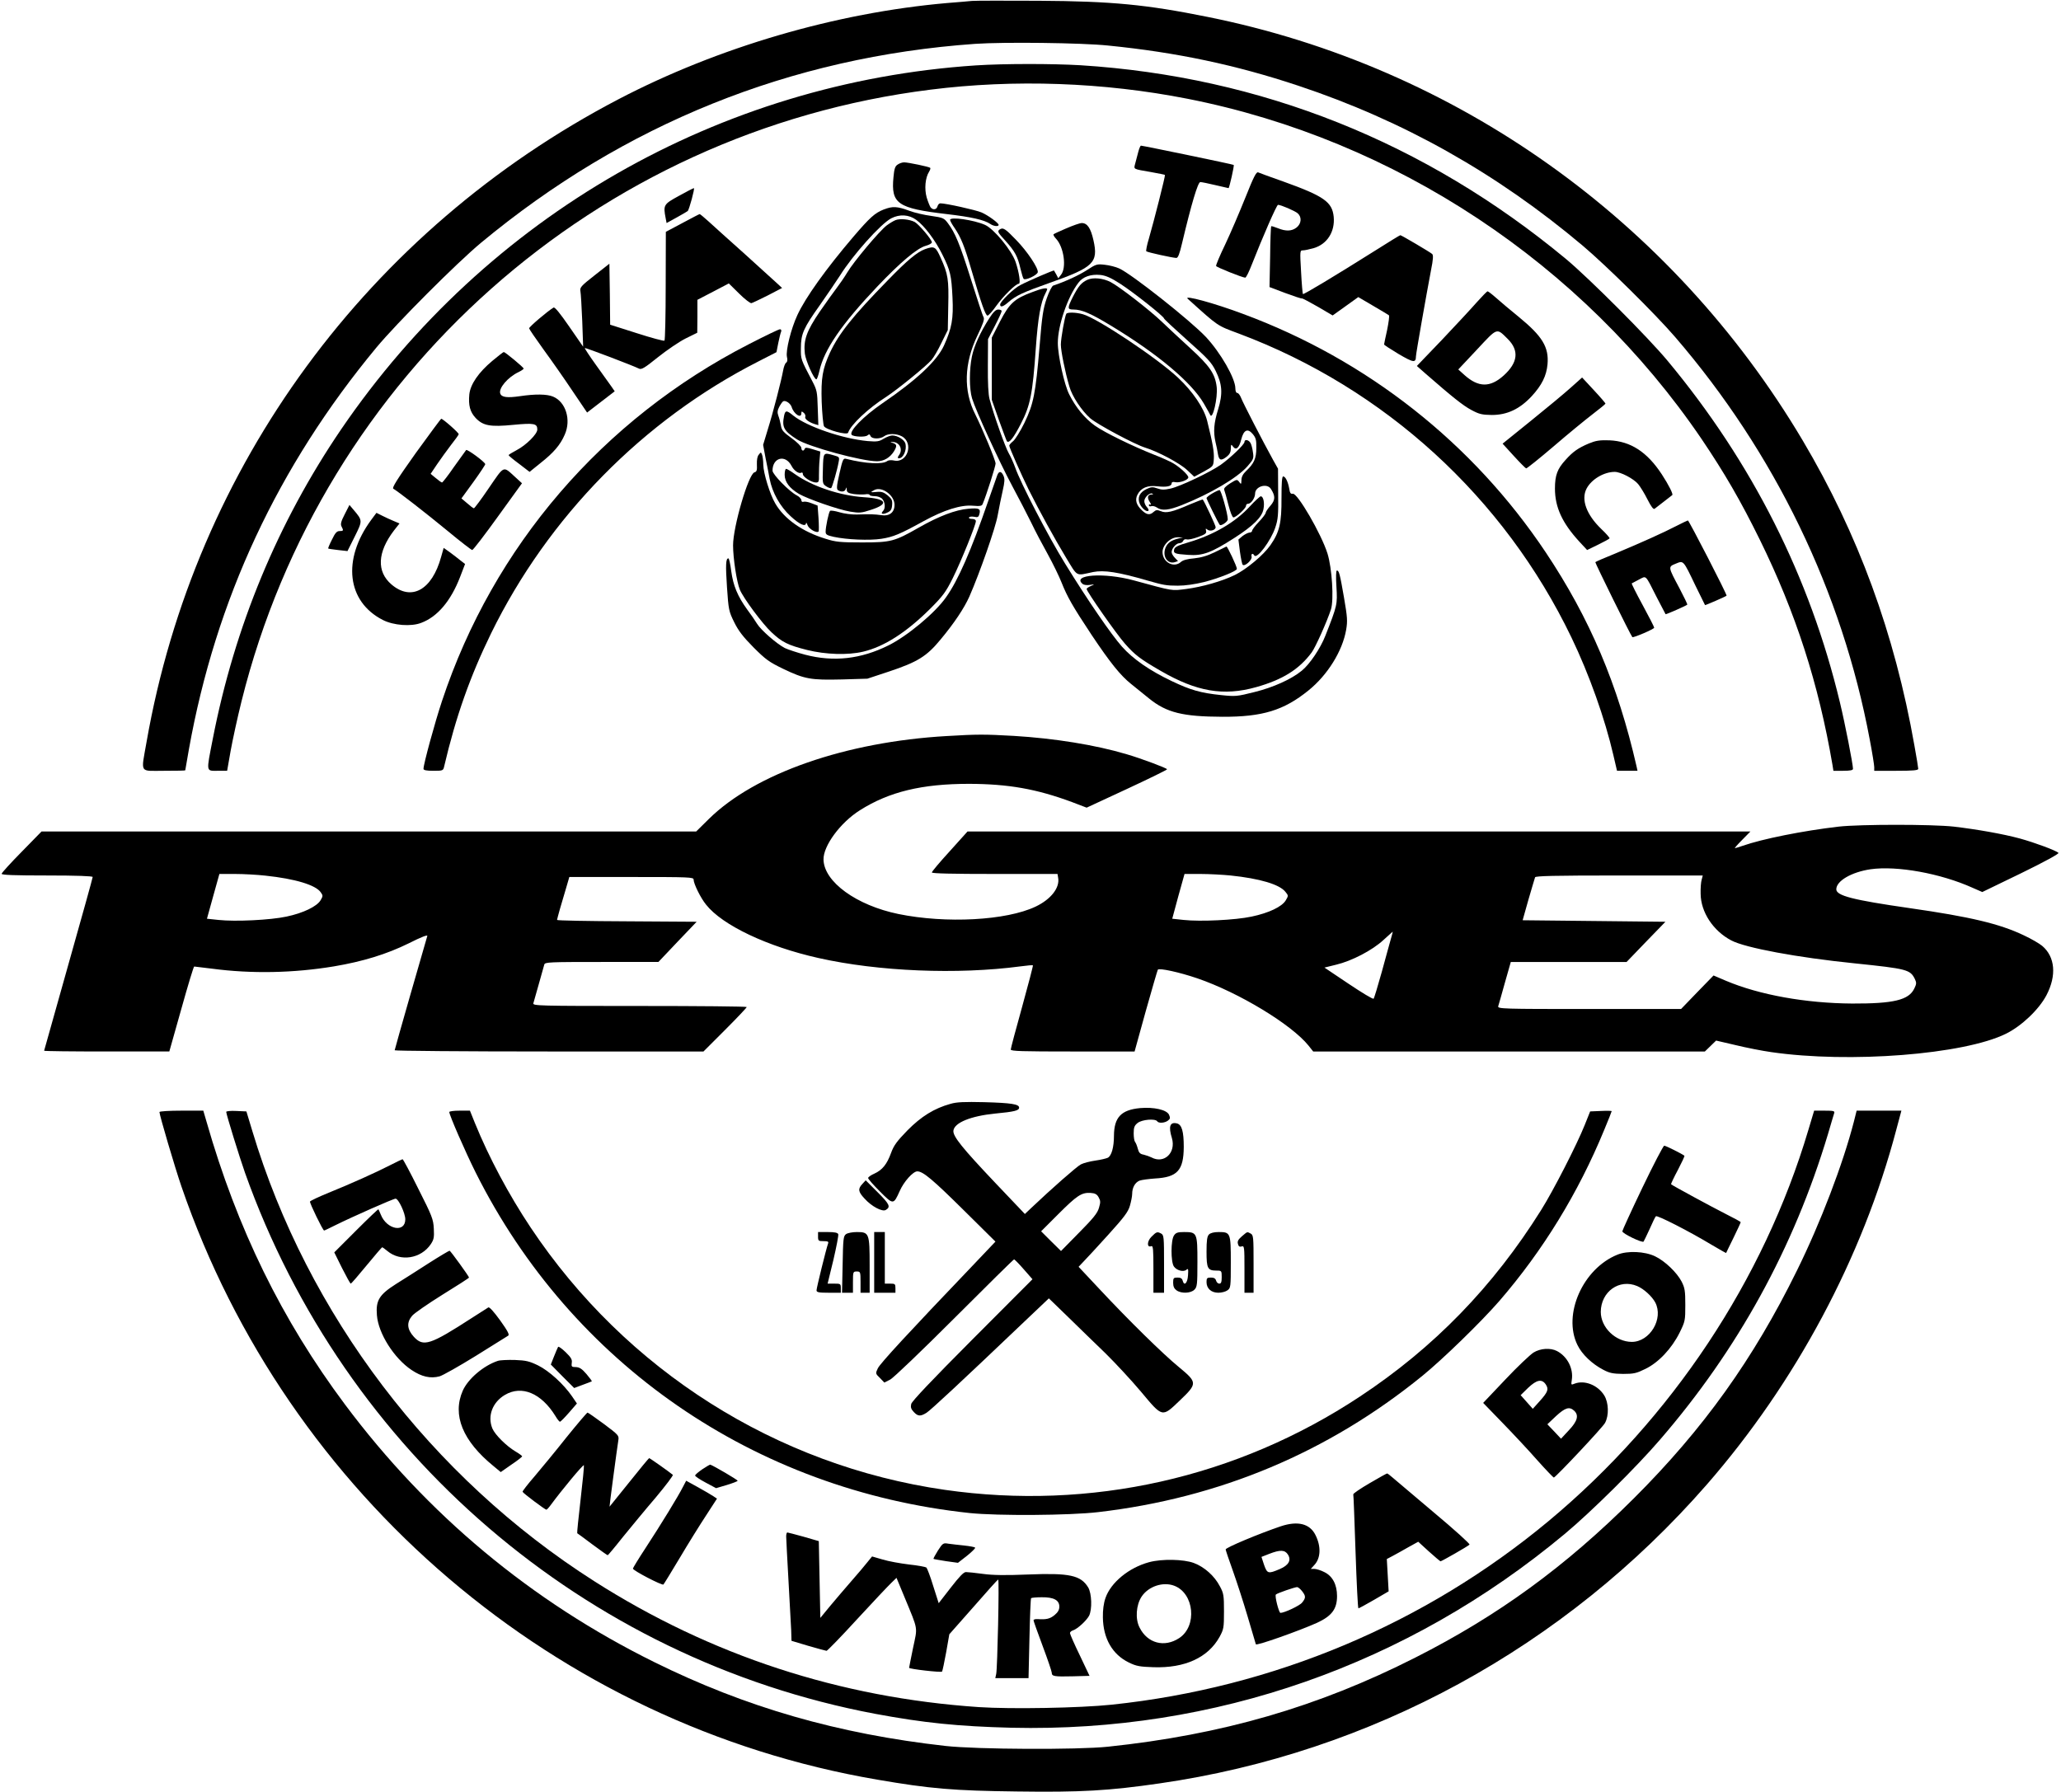
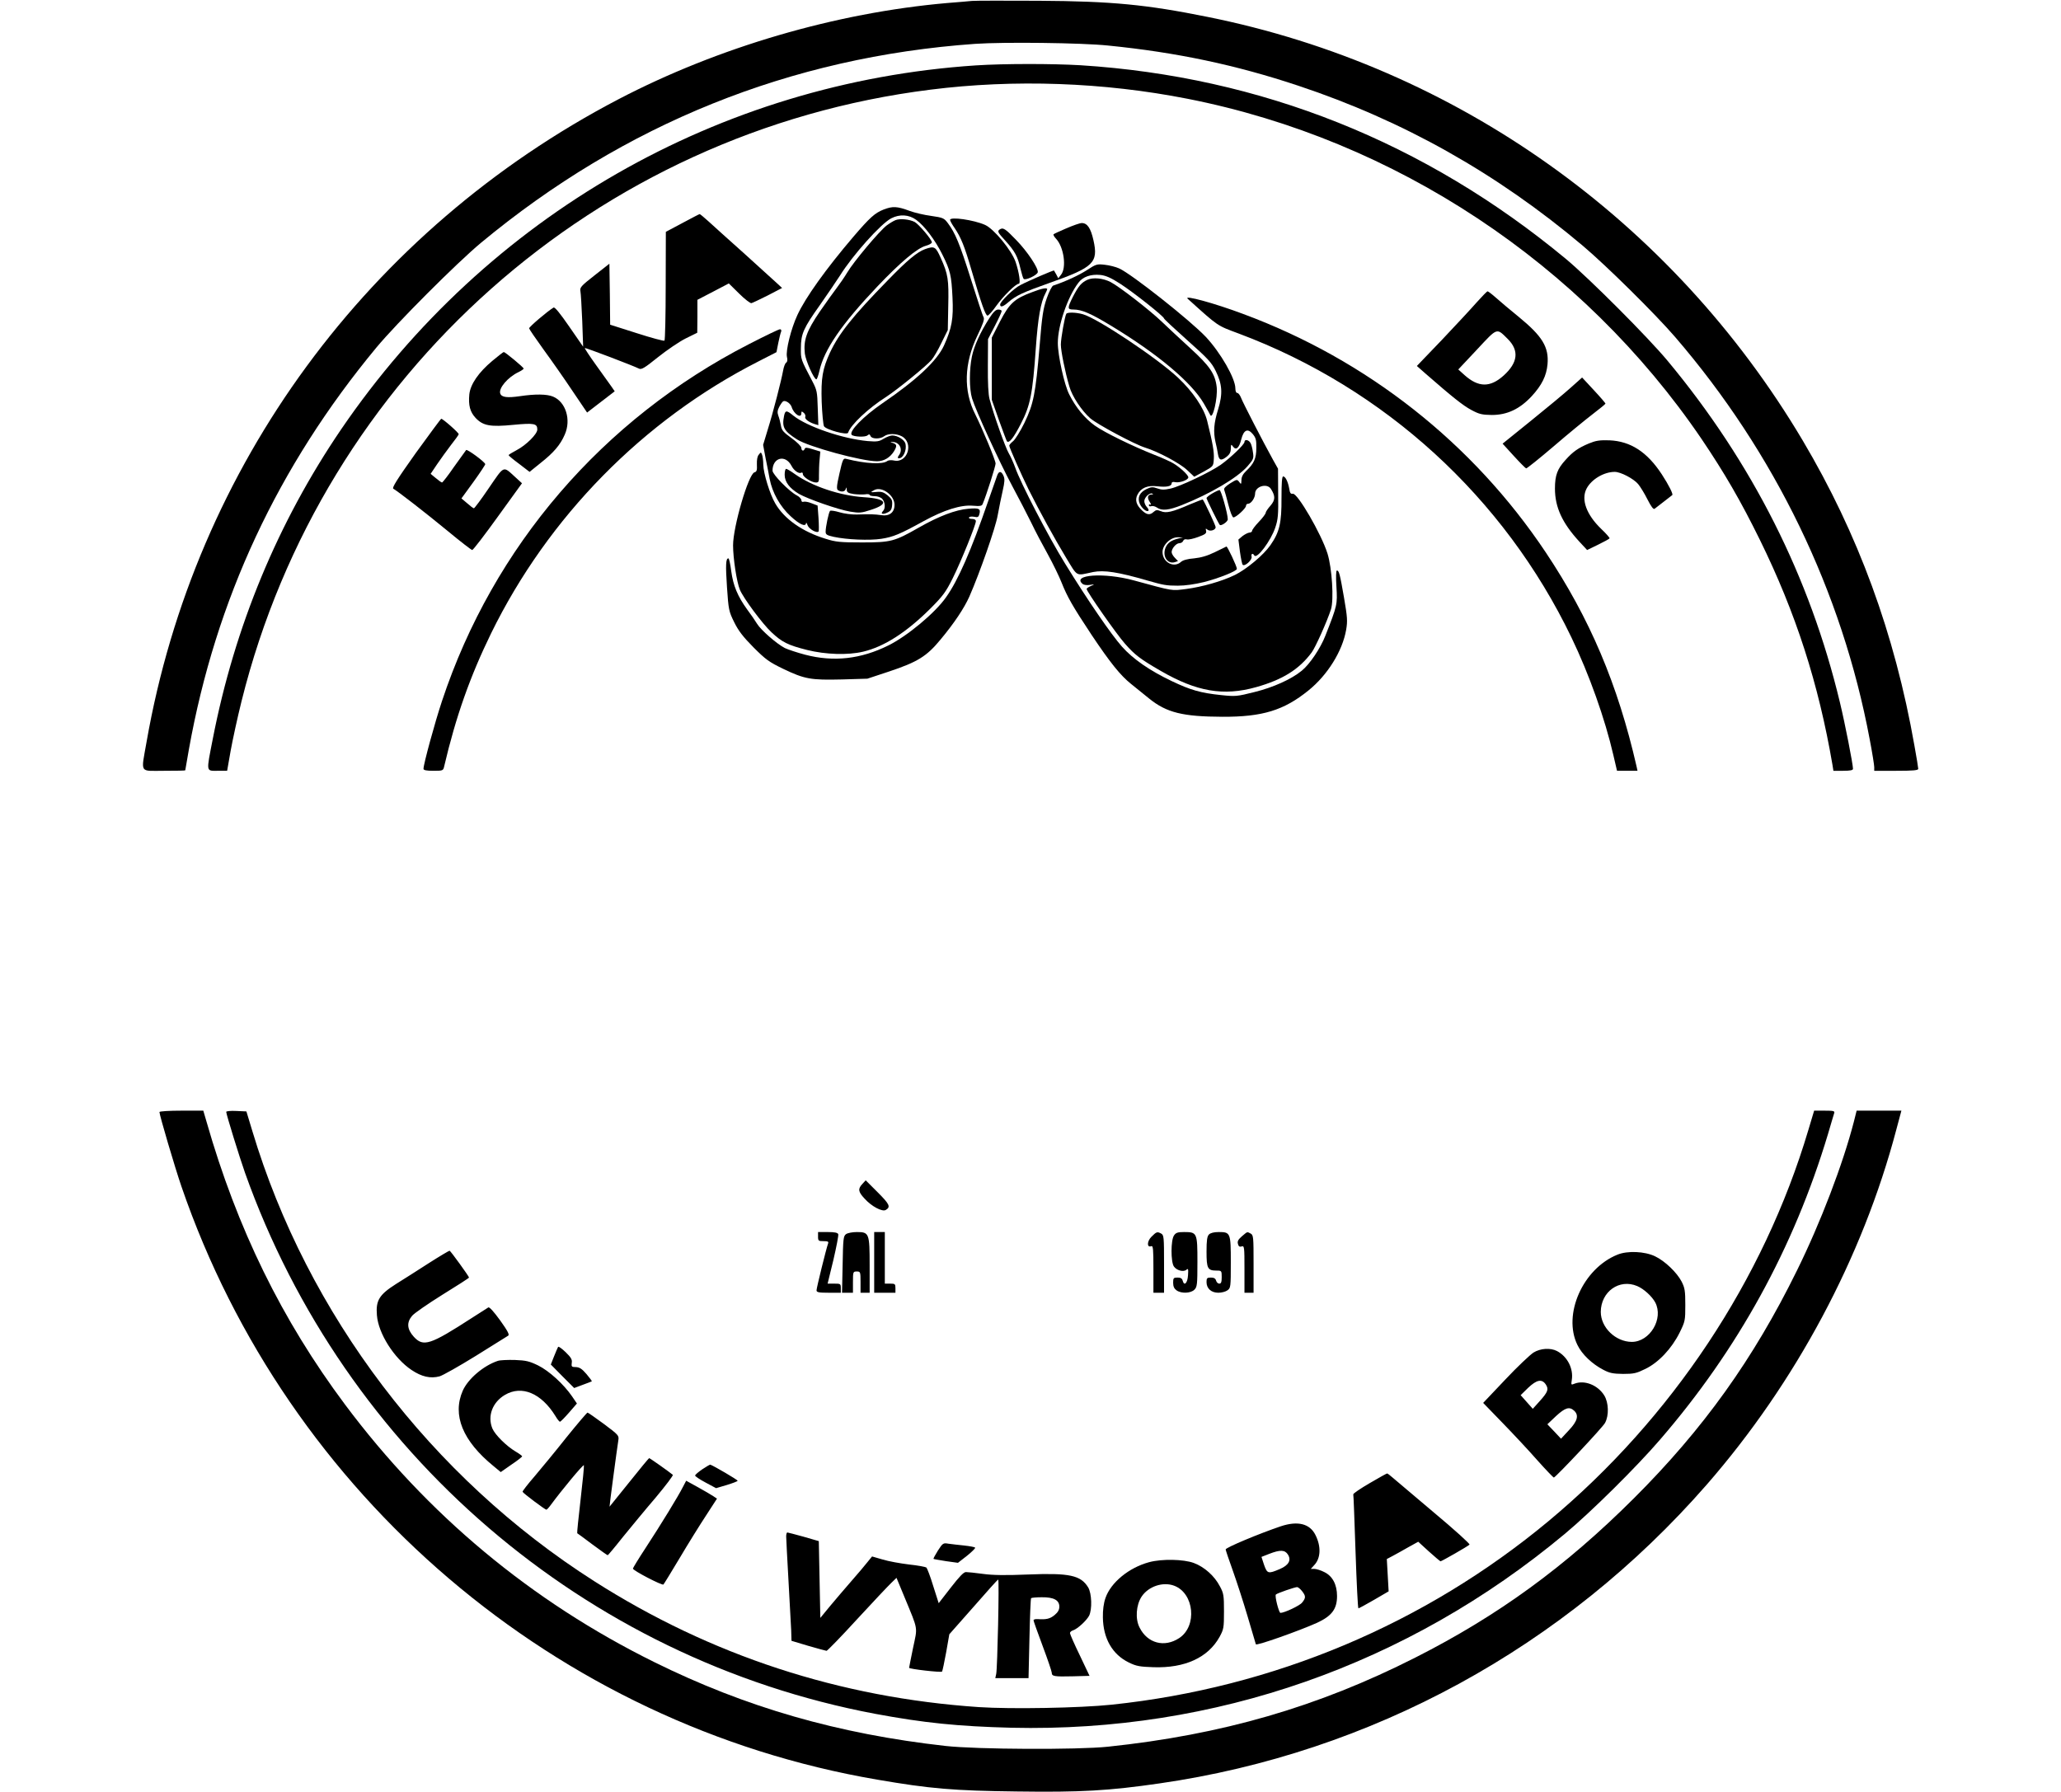
<svg xmlns="http://www.w3.org/2000/svg" version="1.0" viewBox="0 0 1356 1181" width="92" height="80">
  <path d="M6395 11804c-22-2-96-9-165-14-732-64-1508-291-2165-634-1651-863-2792-2418-3110-4236-37-212-50-190 115-190 77 0 140 1 140 3s11 64 24 138c177 988 586 1865 1236 2649 133 160 528 556 689 690 945 784 2040 1225 3256 1311 190 13 702 7 875-11 452-45 844-128 1255-265 691-230 1308-577 1875-1055 156-132 475-447 607-600 658-764 1101-1680 1283-2652 17-88 30-171 30-184v-24h145c111 0 145 3 145 13 0 7-11 75-25 152-130 739-371 1396-737 2013-861 1450-2283 2462-3923 2791-401 81-629 103-1110 106-220 1-418 1-440-1z" transform="matrix(.1 0 0 -.1 0 1181)" />
  <path d="M6420 11379c-1691-112-3223-991-4183-2399-417-613-702-1300-846-2042-43-220-45-208 32-208h63l23 131c13 72 45 220 72 328 535 2151 2341 3755 4539 4030 553 70 1142 49 1695-60 1367-269 2601-1086 3387-2242 152-225 258-408 383-662 239-486 388-950 480-1487l6-38h64c48 0 65 4 65 13 0 30-53 301-86 437-198 827-578 1581-1134 2250-130 157-518 545-670 672-929 771-2012 1203-3200 1278-188 11-506 11-690-1z" transform="matrix(.1 0 0 -.1 0 1181)" />
-   <path d="M7490 10808c-6-24-15-58-20-76-10-39-17-35 104-56 49-9 91-17 92-19 4-3-73-306-106-420-13-42-20-80-17-83 7-7 171-43 198-44 11 0 21 25 38 98 61 257 104 402 120 402 9 0 53-9 99-20s85-20 87-20c5 0 39 149 34 153-4 4-599 127-611 127-4 0-12-19-18-42zM5904 10725c-17-11-22-29-27-83-17-175 27-205 351-243 163-19 247-38 287-65 21-15 55-19 55-6 0 12-69 63-113 82-37 16-235 60-271 60-8 0-16-9-19-20-6-22-29-26-45-7-5 6-17 36-26 65-16 57-10 130 16 171 7 11 10 22 7 25-7 7-145 36-172 36-13 0-32-7-43-15zM8196 10508c-38-95-97-233-132-307-36-74-63-139-61-144 2-8 172-76 192-77 6 0 25 39 44 88 70 178 163 392 172 392 19 0 112-40 130-56 28-25 24-68-7-93-32-25-70-27-124-5-23 9-42 15-44 13s-6-93-7-203l-4-198 103-39c57-21 107-38 111-36 4 1 51-24 105-55l97-57 84 60 85 61 97-57c54-31 101-60 105-63 4-4-2-47-12-97-11-49-20-92-20-95 0-4 44-32 97-64 98-57 112-59 113-14 0 18 69 408 99 566 15 74 16 100 8 108-13 12-203 124-210 124-3 0-78-46-168-103-262-165-470-290-474-285-2 2-8 68-12 146-8 140-8 142 13 142 11 0 43 7 71 15 88 26 140 108 131 206-10 98-63 136-333 233-82 29-157 56-165 60-12 5-30-30-84-166zM4463 10519c-101-55-104-60-87-148l6-31 67 37c36 20 69 39 72 42 10 9 48 151 41 151-4 0-49-23-99-51z" transform="matrix(.1 0 0 -.1 0 1181)" />
  <path d="M5812 10429c-58-23-90-52-199-179-180-211-316-401-369-516-42-90-78-235-69-276 5-20 3-33-5-38-7-4-16-28-20-51-11-63-66-277-102-392l-30-99 16-86c10-48 22-110 27-138 17-90 69-183 138-246 59-55 100-73 102-45 0 6 5 0 10-15 10-26 63-55 73-40 2 4 2 44-1 89l-6 81-39 15c-22 9-46 13-54 10s-14 1-14 11c0 8-14 23-30 31-49 25-160 138-160 163 0 87 85 109 125 32 16-32 50-55 65-45 6 3 10-1 10-10 0-18 57-55 86-55 19 0 21 6 20 48 0 26 1 72 4 101l5 55-49 15c-38 12-50 13-54 3-6-18-22-14-22 6 0 10-27 37-64 64-55 40-66 52-71 85-4 21-11 50-17 64-7 20-6 34 6 57 9 17 20 33 26 37 15 9 48-13 56-37 14-47 64-79 64-42 0 14 3 14 15 4 9-7 14-19 11-27-6-14 24-36 62-48l24-7-4 114c-3 106-5 117-37 178-75 143-75 142-74 215 0 95 17 132 125 284 51 73 110 160 132 194 84 135 269 342 338 378 56 29 117 25 165-10 54-39 124-132 172-228 53-106 60-138 67-283 7-139-4-202-56-317-46-101-179-226-406-381-125-86-223-186-202-208 14-13 88-16 103-4 12 10 16 9 21-4 8-20 63-21 90-1 25 19 78 19 115 0 82-43 39-180-51-160-17 4-36 2-43-3-30-24-141-19-272 14-19 5-23-4-44-97-19-83-20-103-9-110 22-14 46-10 51 9 4 13 5 12 6-5 1-18 9-23 46-29 25-3 58-4 75-2 16 3 30 1 30-4 0-4 15-8 33-8 20 0 41-8 50-18 20-22 22-63 5-80-19-19-2-25 29-10 22 10 29 21 31 49 3 31-2 41-29 64-26 21-41 26-71 23-44-4-46-3-18 12 50 27 134-34 134-97 0-51-34-77-89-68-43 6-66 7-160 4-33-1-85 6-114 15-30 9-58 13-62 9-9-10-29-106-29-137 0-19 8-24 53-34 88-19 237-25 314-13 78 12 122 30 278 116 135 74 247 109 325 102 48-4 60-2 65 12 25 59 85 249 85 266 0 21-86 228-134 324-79 155-74 336 14 519 37 77 48 108 41 121-6 9-43 123-84 252-74 234-103 304-152 369-24 32-31 36-109 47-46 6-110 21-142 33-84 31-112 32-172 9zM4486 10340l-109-58-1-355c0-195-4-358-8-362s-86 18-182 49l-176 56-2 201-3 201-98-77c-88-69-98-80-93-104 3-14 8-102 12-196l6-170-92 133c-60 87-95 130-103 125-40-24-162-128-161-137 1-6 44-69 96-141 52-71 138-194 190-272l96-142 91 70 91 70-22 32c-13 18-58 81-101 141s-76 110-74 112c4 4 323-118 356-135 16-9 36 2 125 74 59 47 141 103 183 124l77 38 1 109v108l104 54 103 54 68-67c37-37 74-65 81-63 8 2 56 25 108 51l94 49-29 27c-16 15-114 104-217 197-104 93-212 190-240 216-29 26-54 47-57 47s-54-27-114-59z" transform="matrix(.1 0 0 -.1 0 1181)" />
  <path d="M5890 10359c-13-5-39-21-58-35-48-37-217-238-259-309-20-33-51-78-68-100s-68-93-113-158c-88-129-109-189-99-278 6-47 60-169 76-169 4 0 13 25 20 56 32 141 145 306 381 555 151 159 263 254 320 269 22 6 40 16 40 23 0 18-86 119-113 134-35 18-98 24-127 12zM6250 10361c0-6 13-30 30-54 42-62 66-122 111-277 65-221 92-300 106-300 6 0 33 29 58 65 46 64 128 145 148 145 13 0 2 75-21 143-26 77-143 219-202 245-75 33-230 55-230 33z" transform="matrix(.1 0 0 -.1 0 1181)" />
  <path d="M7016 10305c-43-18-81-36-84-39-3-4 4-16 16-29 52-55 71-191 33-238l-18-23-13 25c-7 13-14 25-15 26-2 4-171-69-222-96-43-21-133-109-133-128 0-21 20-15 56 17 49 42 93 63 271 126 289 102 321 133 288 280-18 81-41 114-77 114-13 0-58-16-102-35z" transform="matrix(.1 0 0 -.1 0 1181)" />
  <path d="M6576 10297c-15-11-12-19 37-72 65-72 82-104 101-186 8-33 17-64 21-67 12-12 90 25 93 44 4 27-68 136-142 212-73 76-87 85-110 69zM6085 10168c-52-19-117-73-245-205-232-237-322-351-381-476-50-109-60-169-55-326 3-77 10-149 15-160 13-23 153-61 159-43 17 52 131 160 252 237 72 47 262 201 298 243 13 15 43 65 65 112l42 85 3 159c4 173-1 209-50 317-33 74-41 79-103 57zM7152 10030c-51-33-140-75-222-102-9-3-28-41-43-84-23-66-31-114-47-314-27-319-40-382-100-507-27-55-61-110-75-121s-25-24-25-29c0-12 80-193 127-288 72-144 170-322 244-445 83-136 63-125 182-100 71 14 165 0 357-56 105-30 125-34 201-34 49 0 111 9 173 24 100 26 216 72 216 87 0 16-63 150-69 147-3-2-37-18-76-37-49-24-90-36-137-41-42-3-74-12-86-23-47-43-122-3-122 65 0 47 54 99 103 97l32-1-30-7c-48-12-71-28-85-60-23-56 12-111 61-96l21 7-21 22c-12 12-21 29-21 37 0 24 30 59 51 59 11 0 22 7 25 15 4 10 13 13 24 10 10-3 43 4 75 16 47 17 56 24 52 41-4 15-3 17 8 8 18-15 55-4 55 16 0 11-74 169-85 182-1 1-39-13-84-32-117-51-157-60-192-45-25 10-32 9-48-5-24-22-44-20-75 9-39 36-49 70-31 105 23 45 67 63 131 55 60-7 94 0 94 19 0 9 9 12 25 8 30-5 85 15 85 32 0 16-56 67-100 93-19 11-75 37-125 56-146 58-326 146-391 192-66 47-126 120-169 206-32 62-75 257-75 339 0 114 64 303 136 397 29 39 81 57 144 51 36-4 69-18 131-58 87-56 289-216 289-229 0-4 70-69 155-145 133-118 158-145 185-200 44-89 48-150 16-255-28-90-32-146-17-214 6-23 13-59 16-79 7-43 21-47 59-17 18 14 26 30 26 52 1 30 2 31 15 13 20-26 40-8 54 49 16 62 42 74 75 35 21-25 25-40 24-93 0-68-15-102-67-151-21-20-31-39-31-60-1-29-2-30-15-12-14 18-16 17-60-10-32-21-43-33-38-44 3-8 16-52 27-97 12-47 26-83 33-83 18 0 83 60 83 76 0 8 6 14 14 14 20 0 46 39 46 67 0 47 78 71 104 31 30-47 30-73-3-111-17-19-31-40-31-46 0-7-20-34-45-60s-45-53-45-60c0-6-8-11-17-11-10-1-30-11-46-23l-27-23 10-79c6-43 14-83 18-87 14-14 64 32 59 53-5 20 8 26 18 8 17-26 109 97 138 184 18 53 21 84 19 225l-1 163-32 57c-67 121-199 377-211 409-7 18-18 33-25 33-8 0-13 12-13 30 0 66-97 235-194 339-105 111-491 416-572 452-22 10-65 21-95 24-51 6-57 4-117-35z" transform="matrix(.1 0 0 -.1 0 1181)" />
  <path d="M7155 9966c-40-19-58-40-95-111-38-76-38-85 3-85 55 0 115-26 250-108 307-186 528-372 609-511 21-36 40-70 42-75 16-38 51 113 43 183-10 87-46 139-174 256-65 59-149 138-188 175-78 75-279 231-337 261-50 26-116 32-153 15zM6792 9885c-117-43-151-74-213-194l-54-106v-410l47-134c27-74 50-137 53-140 15-14 44 24 91 115 63 122 78 198 99 499 14 199 32 304 64 363 6 11 11 23 11 26 0 12-36 5-98-19zM9721 9818c-35-40-138-151-229-247l-166-173 59-52c172-150 245-209 300-238 52-28 70-32 135-33 101 0 184 39 263 124 67 73 97 134 104 210 10 113-34 185-189 312-57 46-124 103-151 127-26 23-51 42-55 42s-36-33-71-72zm205-243c75-76 66-155-28-240-89-80-166-79-258 3l-41 37 123 131c138 148 128 144 204 69zM7816 9841c206-186 191-175 338-230 960-360 1747-1079 2191-2003 117-243 221-536 276-775l24-103h135l-6 28c-124 542-308 976-599 1412-480 719-1176 1268-1994 1571-189 71-395 127-365 100z" transform="matrix(.1 0 0 -.1 0 1181)" />
  <path d="M6508 9712c-59-93-99-180-114-251-18-86-18-215 1-277 23-77 178-415 263-574 43-80 100-190 127-245 26-55 76-149 110-210 33-60 74-144 90-185 37-93 72-155 198-345 121-181 189-266 259-322 29-24 83-67 120-97 115-93 222-119 483-120 263-1 404 42 566 173 127 102 225 261 249 400 10 58 8 84-14 212-27 156-33 179-47 179-6 0-7-45-3-107 7-117 6-122-73-323-32-82-103-188-155-230-69-57-190-111-312-141-115-29-125-30-221-20-134 14-200 33-324 92-145 69-255 145-328 227-71 80-224 302-376 549-108 174-294 533-328 632-11 30-30 73-43 95-22 38-97 248-126 356-8 29-12 107-11 220l1 175 45 87c25 48 45 92 45 98 0 5-10 10-22 10-17 0-33-16-60-58z" transform="matrix(.1 0 0 -.1 0 1181)" />
  <path d="M7016 9742c-10-16-36-163-36-203 0-42 28-181 56-276 18-65 82-161 138-210 46-40 293-172 361-193 85-26 229-103 276-147l48-45 63 34c63 35 63 35 66 83 3 46-7 103-44 252-21 84-95 193-192 284-136 128-532 392-627 418-46 13-102 14-109 3zM4925 9542c-965-495-1685-1333-2023-2352-47-141-122-416-122-447 0-9 19-13 65-13 62 0 65 1 71 28 77 329 171 594 309 877 376 768 1002 1406 1762 1793l119 61 12 61c7 33 15 67 19 75 3 9-1 15-8 15-8 0-99-44-204-98zM3234 9432c-92-77-145-155-152-221-7-73 5-116 41-155 49-52 96-61 249-46 137 13 158 9 158-31 0-30-74-103-135-135-30-16-55-31-54-34 0-3 31-29 69-57l69-53 73 59c85 67 130 119 159 187 43 97 7 215-77 250-40 17-117 18-218 3-83-12-121-8-130 17-13 34 49 108 121 142 18 9 33 19 33 23 0 8-122 109-131 109-3 0-37-26-75-58zM10340 9255c-41-37-159-135-262-218l-187-151 73-80c40-44 77-81 82-83 5-1 86 64 181 145 94 81 210 176 257 212s85 67 85 70-34 43-77 89l-77 83-75-67zM5156 9069c-15-75-1-100 87-156 77-48 424-143 526-143 45 0 85 24 111 65 23 38 20 49-15 58-12 3-8 5 10 4 42-3 64-47 41-83-14-20-14-24-2-24 28 0 52 55 42 96-7 26-52 54-87 54-12 0-37-10-56-21-30-19-44-21-106-16-164 15-398 95-489 167-46 38-54 37-62-1zM2729 8824c-123-173-158-229-148-235 29-16 212-158 359-279 83-69 156-125 161-125 6 0 82 99 169 220l159 220-47 43c-79 72-68 76-171-74-50-74-95-134-99-134s-24 15-44 33l-38 32 80 110c44 61 78 113 77 116-5 17-119 100-126 93-4-5-40-55-80-111-39-57-75-103-79-103s-22 13-41 29l-34 28 43 64c24 35 65 92 91 126 27 34 50 66 51 71 3 8-104 102-115 102-3 0-78-102-168-226z" transform="matrix(.1 0 0 -.1 0 1181)" />
  <path d="M8190 8897c0-16-90-103-156-150-68-48-265-142-331-157-41-9-59-9-87 1-31 11-41 10-71-4-46-22-62-56-45-97 13-30 46-57 57-46 4 3-1 14-10 24-10 10-17 28-17 39 0 24 34 57 52 50 9-4 7-6-4-6-26-1-31-20-13-48 9-14 12-22 6-19-6 4-11 2-11-4 0-7 7-9 16-6s25-1 37-9c32-23 78-18 164 16 187 74 365 179 432 255 40 46 43 52 37 92-3 24-10 52-16 62-12 22-40 27-40 7zM10459 8887c-69-29-105-54-153-108-54-59-70-101-70-189 0-123 48-227 161-350l51-55 72 35c39 19 74 38 76 42 2 3-23 32-56 63-96 93-133 192-96 264 32 62 115 111 186 111 39 0 123-44 154-80 15-18 43-64 62-102 25-49 39-67 47-61 7 5 35 27 62 48 28 22 52 40 54 42 8 5-24 68-69 137-97 148-206 218-345 224-66 2-90-2-136-21zM4990 8814c-10-10-14-35-13-64 2-39-1-49-16-53-39-10-141-358-141-481 0-85 24-243 45-293 23-55 148-224 208-280 69-65 108-85 236-117 121-30 267-35 368-11 139 33 285 127 442 283 85 85 103 110 149 202 55 111 152 351 152 375 0 9-10 15-26 15-14 0-22 4-19 10 3 5 18 7 34 4 23-5 29-2 34 17 10 37-1 42-73 36-84-7-194-49-324-123-163-93-185-99-376-99-144 0-174 3-240 24-154 47-273 131-332 233-35 59-78 199-79 256 0 26-4 55-8 65-7 18-8 18-21 1z" transform="matrix(.1 0 0 -.1 0 1181)" />
-   <path d="M5412 8721c-3-98-3-100 23-117 14-9 29-14 32-10 7 7 40 120 49 173 6 30 4 32-32 42-70 20-69 21-72-88z" transform="matrix(.1 0 0 -.1 0 1181)" />
  <path d="M5160 8681c0-47 32-89 94-126 59-34 260-104 338-117 60-10 74-9 137 12 122 39 103 74-46 83-158 10-342 72-455 152-26 19-53 35-58 35-6 0-10-18-10-39zM6561 8678c-5-13-32-90-60-171-112-325-198-522-278-634-72-103-256-256-380-317-181-90-360-110-548-61-53 14-113 34-134 44-54 28-158 119-183 160-12 20-41 62-65 94-63 87-92 157-105 252-6 47-14 85-19 85-17 0-19-44-9-192 10-146 12-157 47-228 28-57 58-96 127-166 81-81 103-97 196-142 142-68 182-75 386-70l169 5 142 47c189 63 249 100 341 212 90 108 155 206 189 282 68 155 173 454 187 537 9 50 24 122 33 162 13 57 14 77 5 97-14 32-30 33-41 4zM8434 8528c1-165-13-225-73-311-46-66-158-159-235-197-85-41-214-78-321-92-98-12-77-16-345 57-195 53-411 38-336-24 7-6 28-9 47-6 34 5 34 5 7-7-16-7-28-15-28-20 0-16 196-297 253-361 65-74 101-101 234-178 238-138 415-168 629-108 175 49 284 117 367 229 25 34 102 206 127 284 20 63 7 272-23 368-41 130-199 402-229 394-13-3-19 5-23 33-8 46-25 81-40 81-8 0-11-43-11-142z" transform="matrix(.1 0 0 -.1 0 1181)" />
  <path d="M7978 8558c-21-12-38-26-38-31 0-7 77-164 87-176 8-10 53 20 53 36 0 37-44 193-54 193-6 0-28-10-48-22z" transform="matrix(.1 0 0 -.1 0 1181)" />
-   <path d="M8225 8472c-96-105-239-188-406-237-66-19-88-30-92-45-7-27 3-31 91-37 97-7 152 13 306 112 123 79 182 137 191 189 9 43-1 86-18 85-6-1-39-31-72-67zM2261 8421c-25-48-29-66-21-81 14-27 13-30-13-30-18 0-29-12-50-56-16-31-27-58-25-59 2-2 31-6 65-10l62-7 48 96c52 105 52 105-7 175l-28 33-31-61zM2435 8383c-192-261-160-538 77-659 70-36 187-45 253-19 107 40 195 144 256 302l33 86-30 23c-16 13-47 37-70 54l-41 29-17-60c-60-218-196-293-327-181-99 85-93 212 16 355l37 47-38 16c-22 9-56 25-76 35l-38 19-35-47zM11035 8343c-85-44-227-108-399-180-72-29-132-55-134-58-3-3 232-481 244-494 6-6 144 53 144 62 0 5-34 72-76 149s-74 141-72 143c1 1 23 12 47 25 51 26 40 37 117-115 31-60 58-111 59-113 2-3 137 56 143 63 2 2-21 50-51 107-77 144-76 142-25 163 52 21 48 26 130-145 34-69 62-126 63-128 2-2 136 56 142 62 5 5-248 496-255 496-4-1-38-17-77-37zM6229 6959c-666-38-1263-246-1568-546l-84-83H263l-131-134C59 6122 0 6057 0 6051c0-8 88-11 300-11 196 0 300-4 300-10s-72-265-160-576-160-567-160-569c0-3 186-5 413-5h412l79 280c43 154 81 280 85 280 3 0 56-7 116-14 263-35 540-29 805 15 190 32 347 80 493 152 85 43 126 58 122 48-19-63-215-746-215-753 0-4 458-8 1018-8h1017l143 143c78 78 142 146 142 150s-318 7-706 7c-667 0-705 1-700 18 3 9 19 67 36 127 17 61 33 118 36 128 5 16 32 17 379 17h373l126 133 126 132-460 3c-253 1-460 5-460 9 0 3 9 36 19 72 11 36 29 99 41 139l21 72h409c384 0 410-1 410-17 0-27 46-121 82-165 107-136 405-277 741-352 396-89 915-110 1331-55 43 6 80 9 82 7s-30-125-71-273c-41-147-75-274-75-282 0-11 73-13 408-13h408l73 264c41 146 77 269 80 275 8 13 144-17 261-57 274-94 620-304 732-443l31-39h2581l37 36 37 36 129-30c70-17 176-38 234-46 516-75 1269-16 1547 121 103 51 217 159 267 254 68 130 57 253-28 325-18 15-72 47-122 70-159 76-354 122-752 179-376 54-483 82-483 124 0 55 99 113 225 132 175 25 462-27 673-122l64-28 256 124c156 76 252 129 246 134-16 16-157 68-255 95-111 30-281 60-434 78-143 16-617 16-760 0-233-27-504-81-634-127-24-8-46-15-49-15-4 0 18 25 48 55l54 55H6365l-117-130c-65-71-118-134-118-140 0-7 137-10 414-10h414l4-24c13-66-47-143-148-191-193-92-591-113-904-49-277 57-491 212-494 359-2 90 111 244 240 325 193 122 409 174 719 174 259-1 443-33 678-120l97-37 265 123c146 68 265 126 265 130 0 7-167 70-266 99-208 62-478 105-744 121-193 11-241 11-441-1zm-4491-920c198-21 332-62 365-110 15-21 15-25-1-52-24-41-115-85-225-108-107-23-337-34-448-22l-76 8 41 148 41 147h103c56 0 146-5 200-11zm6360 1c193-20 324-59 362-108 20-24 20-26 2-56-25-42-111-83-225-107-107-23-337-34-448-22l-75 8 40 148 41 147h105c58 0 147-5 198-10zm3105-27c-5-16-8-57-7-93 1-121 82-245 202-308 92-49 437-113 812-151 347-36 367-41 398-104 11-23 11-32-4-62-36-76-136-100-409-99-307 2-612 57-832 150l-82 35-107-110-107-111h-604c-572 0-605 1-601 18 3 9 23 79 44 155l39 137h763l128 133 128 132-470 5-471 5 38 135c22 74 41 141 44 148 3 9 124 12 555 12h550l-7-27zm-2048-390c-7-27-35-124-60-218-26-93-50-173-54-177-4-5-78 40-166 99l-158 106 77 19c102 24 239 95 312 163 33 30 60 54 61 55 1 0-4-21-12-47zM6253 4535c-108-30-193-83-284-175-69-71-90-99-108-149-27-74-57-112-110-136-23-10-41-23-41-29s35-46 78-89c88-88 89-88 130 3 27 62 88 130 116 130 38 0 102-54 313-263l202-200-152-160c-415-434-608-643-623-675-16-34-16-35 14-64l29-30 39 20c22 12 206 188 424 406 212 212 388 386 392 386 3 0 32-29 64-66l57-65-396-397c-266-267-398-406-403-425-5-22-1-34 17-53 27-29 44-30 84-5 27 17 223 199 649 605l157 149 127-123c70-68 180-176 246-239 65-64 171-178 234-253 144-172 138-171 257-57 116 111 115 118-7 219-105 86-332 309-527 518l-134 143 35 37c20 20 92 99 162 176 103 114 129 148 141 189 8 28 15 63 15 78 0 42 19 76 49 88 14 5 60 11 101 14 148 8 189 53 190 208 0 103-13 147-45 155-46 11-57-20-33-97 28-97-52-172-135-127-12 6-35 14-51 18-24 4-32 13-39 40-5 19-13 39-18 44-5 6-9 31-9 57 0 39 5 51 26 68 29 23 117 30 129 11 9-14 48-12 70 4 16 12 17 18 8 39-15 33-100 52-191 44-125-12-171-61-172-182 0-76-16-132-40-145-10-5-47-14-83-19-35-5-78-16-95-25-27-14-192-159-328-288l-41-39-193 203c-219 231-282 309-278 346 6 53 115 97 276 113 127 12 157 20 157 39 0 23-52 31-230 36-130 3-182 1-222-11zm976-616c13-23 13-33 2-70-10-35-38-69-132-164l-118-120-66 65-65 65 112 112c124 124 154 144 213 141 31-2 43-9 54-29z" transform="matrix(.1 0 0 -.1 0 1181)" />
  <path d="M1040 4481c0-20 102-366 145-491C1885 1952 3656 442 5770 81c349-60 502-73 920-78 422-6 608 5 939 53 1397 201 2671 897 3607 1969 586 672 1027 1497 1249 2338l34 127h-295l-18-72c-72-279-219-665-376-983-286-582-616-1043-1074-1500-451-450-894-773-1441-1050-641-325-1273-508-2025-587-200-21-863-18-1070 5-706 79-1316 254-1920 553-809 400-1494 970-2037 1697-416 557-711 1159-913 1865l-21 72h-144c-80 0-145-4-145-9z" transform="matrix(.1 0 0 -.1 0 1181)" />
  <path d="M1480 4482c0-16 88-300 124-402C2260 2236 3843 876 5755 515c322-60 547-83 900-92 1338-31 2610 414 3645 1277 170 141 475 443 627 620 515 596 883 1266 1108 2015 19 66 38 128 41 138 5 15-3 17-63 17h-69l-38-127c-294-989-900-1901-1711-2577-816-679-1814-1099-2880-1211-210-22-660-30-875-16-916 62-1767 340-2535 830-1075 685-1890 1758-2253 2967l-39 129-66 3c-37 2-67-1-67-6z" transform="matrix(.1 0 0 -.1 0 1181)" />
-   <path d="M2950 4481c0-20 105-261 174-399 632-1262 1838-2093 3256-2244 185-19 657-16 845 6 801 93 1517 394 2137 898 135 110 387 355 507 493 288 333 521 713 692 1129 27 65 49 120 49 123 0 2-32 3-71 1l-71-3-36-90c-51-128-206-431-287-560-316-505-708-908-1194-1229-811-537-1775-753-2736-615-1110 160-2102 788-2729 1729-144 216-275 462-367 688l-33 82h-68c-37 0-68-4-68-9zM10812 3982c-73-152-132-282-132-287 0-15 131-78 140-68 3 4 21 42 40 83 18 41 36 79 41 84 8 9 218-98 369-189 51-30 93-54 94-53 1 2 22 47 49 101 26 53 47 99 47 102s-46 28-102 56c-89 45-347 185-357 194-1 2 18 44 45 94 26 50 46 92 43 94-15 12-124 67-133 66-6 0-71-125-144-277zM2565 4133c-99-51-269-127-410-184-66-27-121-53-123-58-3-10 85-191 93-191 3 0 36 16 74 35 113 56 382 175 397 175 19 0 64-96 64-136 0-91-122-68-161 30-7 17-14 33-16 36-2 2-68-61-147-140l-144-144 51-103c29-57 54-103 58-103 3 0 50 54 104 120s101 120 103 120 17-11 34-25c86-72 221-51 286 45 20 30 23 44 20 102-3 62-11 83-102 263-53 107-100 195-104 195-4-1-38-17-77-37z" transform="matrix(.1 0 0 -.1 0 1181)" />
  <path d="M5672 4007c-30-32-28-51 13-95 47-53 119-91 142-76 33 20 24 38-55 117l-78 78-22-24zM5380 3660c0-28 3-30 36-30 29 0 35-3 30-16-11-29-76-292-76-308 0-13 14-16 80-16h80v30c0 29-2 30-43 30h-44l38 156c20 86 35 163 32 170-4 10-24 14-69 14h-64v-30zM5564 3676c-17-13-19-30-22-200l-4-186h72v70c0 68 1 70 25 70s25-2 25-70v-70h60v178c0 214-3 222-84 222-29 0-61-6-72-14zM5750 3490v-200h140v30c0 28-3 30-35 30h-35v340h-70v-200zM7577 3659c-30-30-31-74-1-62 12 4 14-19 14-151v-156h70v190c0 177-1 190-19 200-26 14-31 12-64-21zM7726 3668c-22-30-22-175-1-205 18-26 62-38 82-22 12 11 14 6 11-36-3-51-25-74-35-36-4 15-13 21-34 21-26 0-29-3-29-34 0-25 7-39 22-50 32-23 94-20 118 4 18 18 20 33 20 183 0 192-2 197-88 197-41 0-54-4-66-22zM7956 3674c-12-12-16-38-16-113 0-111 7-125 66-125 33 0 34-1 34-43 0-33-4-43-16-43-9 0-18 9-21 20-4 14-14 20-34 20-26 0-29-4-29-30 0-42 31-70 78-70 21 0 48 7 60 16 21 15 22 21 22 184 0 195-2 200-80 200-31 0-54-6-64-16zM8173 3662c-24-21-31-33-26-50 4-17 11-21 24-17 18 6 19-2 19-149v-156h60v190c0 177-1 190-19 200-25 13-20 14-58-18zM2815 3485c-71-46-169-108-217-138-110-70-133-108-125-205 9-120 113-284 228-361 67-45 125-58 185-42 21 6 129 67 239 135 110 69 206 128 213 133 10 6-3 31-53 101-43 59-71 90-78 85-7-4-55-35-108-69-275-178-320-193-383-124-45 50-48 94-11 138 14 17 104 79 200 139 96 59 175 110 175 113 0 8-121 175-128 177-4 0-65-36-137-82zM10648 3541c-228-92-362-394-264-595 30-62 96-125 171-164 42-22 63-26 130-27 71 0 88 4 147 33 87 42 173 134 225 238 37 75 38 81 38 183 0 93-3 112-24 154-31 60-110 136-175 167-68 33-182 38-248 11zm130-207c43-18 97-67 119-108 56-107-35-260-155-260-107 1-204 95-204 198 1 133 122 220 240 170zM3667 2933c-3-5-15-33-27-63l-21-53 77-78 77-77 56 21c31 11 58 22 60 23 2 2-14 23-35 48-30 35-46 45-70 46-28 0-30 3-27 28 4 21-5 36-40 70-25 24-47 40-50 35zM10095 2896c-22-14-106-93-186-178l-146-154 126-130c69-71 173-182 230-247 58-65 107-116 110-115 20 10 323 332 337 360 27 49 24 134-5 181-42 68-129 103-195 78-24-10-24-9-19 24 12 75-29 155-98 191-43 22-108 18-154-10zm81-211c20-31 14-49-41-110l-45-50-40 45-40 45 49 48c57 54 91 61 117 22zm186-172c33-30 23-69-34-129l-52-56-45 48-45 47 57 54c61 56 88 64 119 36zM3270 2841c-94-31-196-118-231-196-71-161-1-332 203-498l47-39 70 49c39 26 71 51 71 55 0 3-20 18-44 32-59 35-134 109-152 151-34 82 0 173 83 222 111 65 239 11 332-139 12-21 26-38 30-38 5 0 31 27 60 60l52 60-32 47c-55 80-151 168-224 204-58 28-79 33-154 36-47 1-97-1-111-6zM3723 2338c-71-90-167-206-211-258-45-52-81-98-79-102 3-9 148-118 157-118 3 0 17 15 30 33 69 94 214 269 217 260 2-5-8-108-22-228s-24-219-22-220c1 0 46-33 99-73 54-40 99-72 102-72 2 0 47 53 99 119 53 65 150 183 217 261 66 79 117 146 113 150-24 20-151 110-156 110-2 0-62-72-132-160-71-88-129-160-129-160-2 0 48 374 58 438 5 31 1 35-95 107-56 41-104 75-108 75s-66-73-138-162zM4618 2127c-26-18-48-36-48-42 0-5 31-26 69-46l69-37 71 21c39 12 71 24 71 28 0 6-155 97-180 106-3 1-26-13-52-30zM9015 2035c-60-35-109-68-108-74 2-5 8-177 15-380 7-204 15-371 19-371 3 0 50 25 103 56l96 56-6 107-6 106 38 20c22 12 68 37 104 58l65 36 70-64c39-35 73-64 77-65 7 0 179 98 191 110 5 4-100 99-234 211-133 112-256 216-273 231s-33 27-36 27-54-28-115-64zM4489 2009c-29-58-144-246-246-402-46-70-83-131-83-135 0-13 193-113 201-105 4 4 53 84 108 176 55 93 133 218 173 279l72 111-24 16c-13 9-58 35-101 59l-78 43-22-42zM8430 1751c-142-48-365-141-364-153 1-7 22-70 47-139 25-70 69-205 97-300 28-96 53-179 55-186 4-11 284 88 404 142 97 45 131 91 131 176 0 76-30 132-84 158-23 12-53 21-66 21h-23l22 24c44 46 47 123 9 199-37 75-116 95-228 58zm46-186c24-37 6-71-53-96-77-33-83-31-104 28l-17 52 51 20c72 28 103 27 123-4zm93-241c26-33 26-45 1-76-15-20-117-68-143-68-10 0-39 112-30 121s122 48 140 49c6 0 21-12 32-26zM5170 1684c0-15 7-144 15-288s16-292 18-330l2-70 110-33c61-18 115-32 121-33 5 0 96 93 201 208 105 114 207 222 226 240l34 33 53-128c92-223 86-191 56-334-14-69-26-128-26-131 0-8 210-32 217-25 3 4 15 60 27 126l21 120 159 180c87 100 160 181 163 181 8 0-5-588-13-622l-6-28h219l6 261c3 144 8 264 11 266 3 3 34 6 70 6 79 1 116-19 116-62 0-20-9-37-31-55-30-25-55-31-111-27-16 1-28-2-28-8 0-5 27-81 60-169s60-168 60-176c0-24 15-27 138-24l111 3-64 135c-36 74-65 140-65 147 0 6 9 15 21 18 29 10 87 63 105 96 21 42 18 147-6 187-49 80-123 96-396 85-146-6-233-5-297 4-51 7-101 12-112 12-15 1-44-30-100-102l-80-103-36 113c-19 63-40 117-45 122-5 4-56 14-114 20-58 7-136 21-175 33l-69 20-31-38c-16-21-64-77-105-124s-104-121-140-164l-65-79-5 253-5 253-100 29c-55 15-103 28-107 28-5 0-8-12-8-26z" transform="matrix(.1 0 0 -.1 0 1181)" />
  <path d="M6170 1591c-18-29-31-53-29-55s39-8 82-15l79-11 59 46c32 26 57 50 54 54-2 4-35 10-72 14s-84 9-104 12c-34 6-37 4-69-45zM7561 1514c-133-36-252-134-287-236-12-34-18-80-17-128 2-138 62-244 171-297 49-24 72-28 162-31 207-7 360 63 436 200 27 50 29 59 29 168 0 105-2 119-27 165-35 68-102 128-172 154-68 25-210 28-295 5zm166-155c132-50 153-266 33-345-97-64-209-35-261 69-30 57-23 149 13 204 45 68 141 100 215 72z" transform="matrix(.1 0 0 -.1 0 1181)" />
</svg>